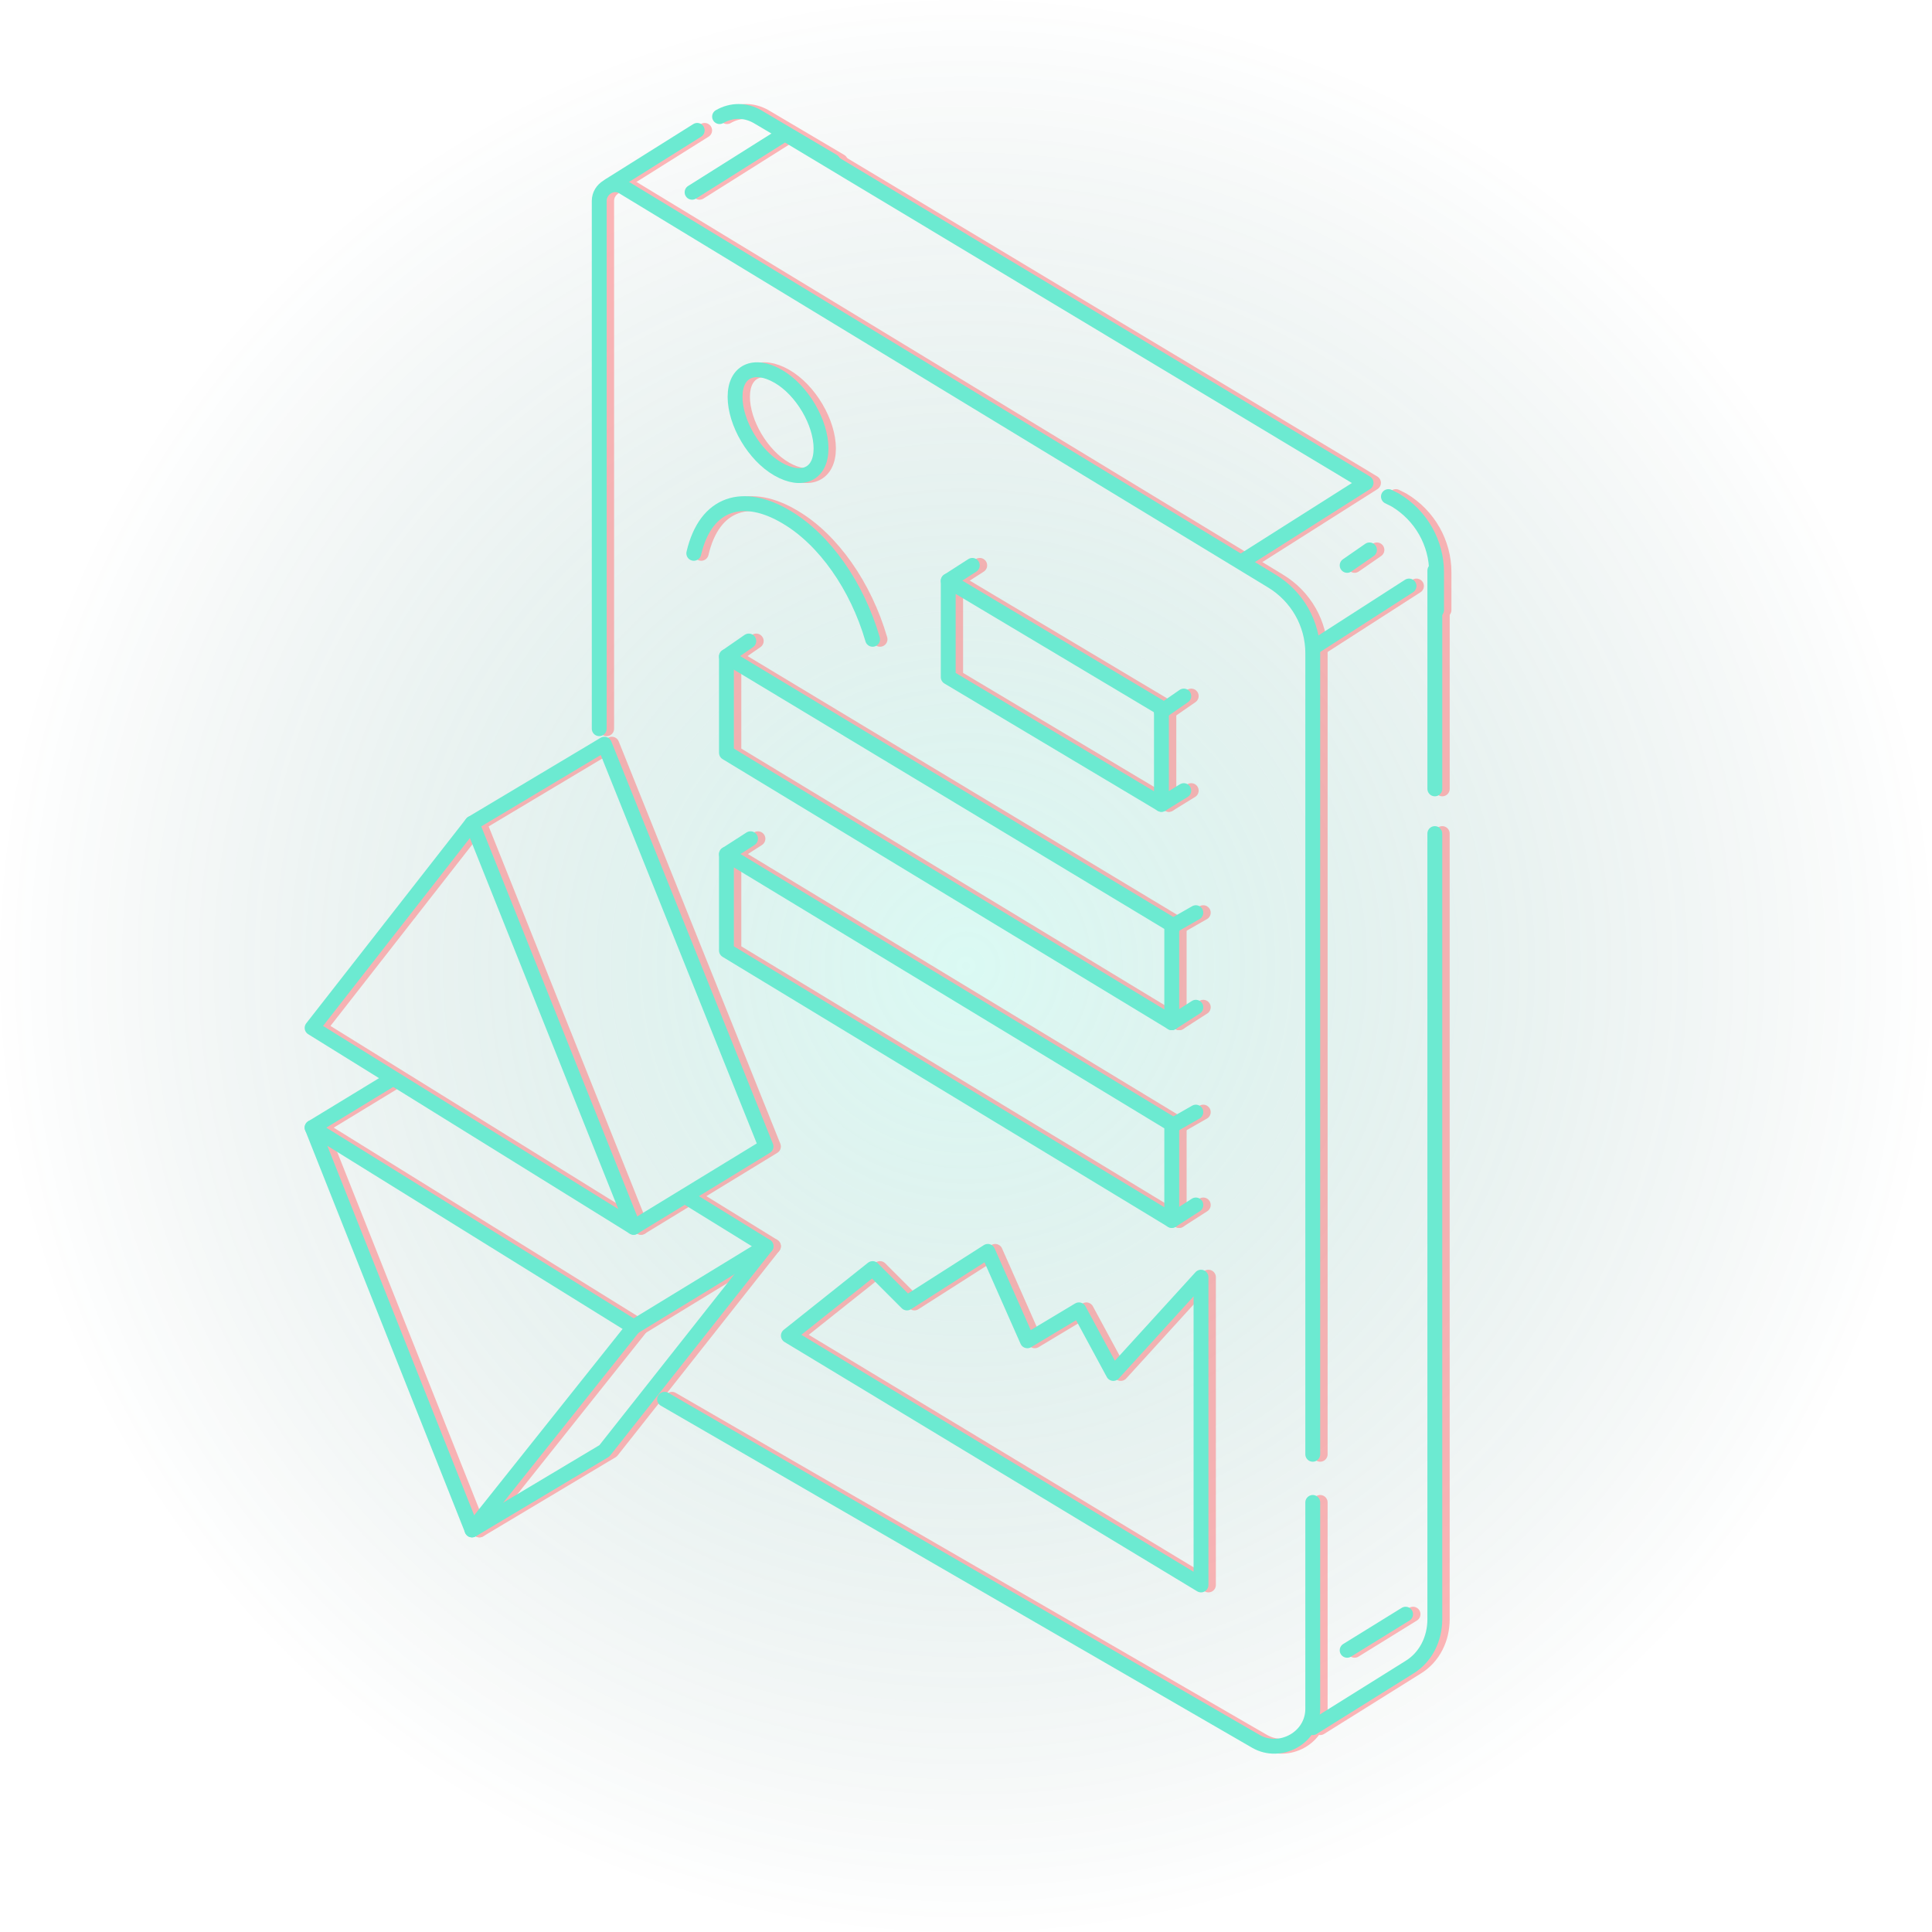
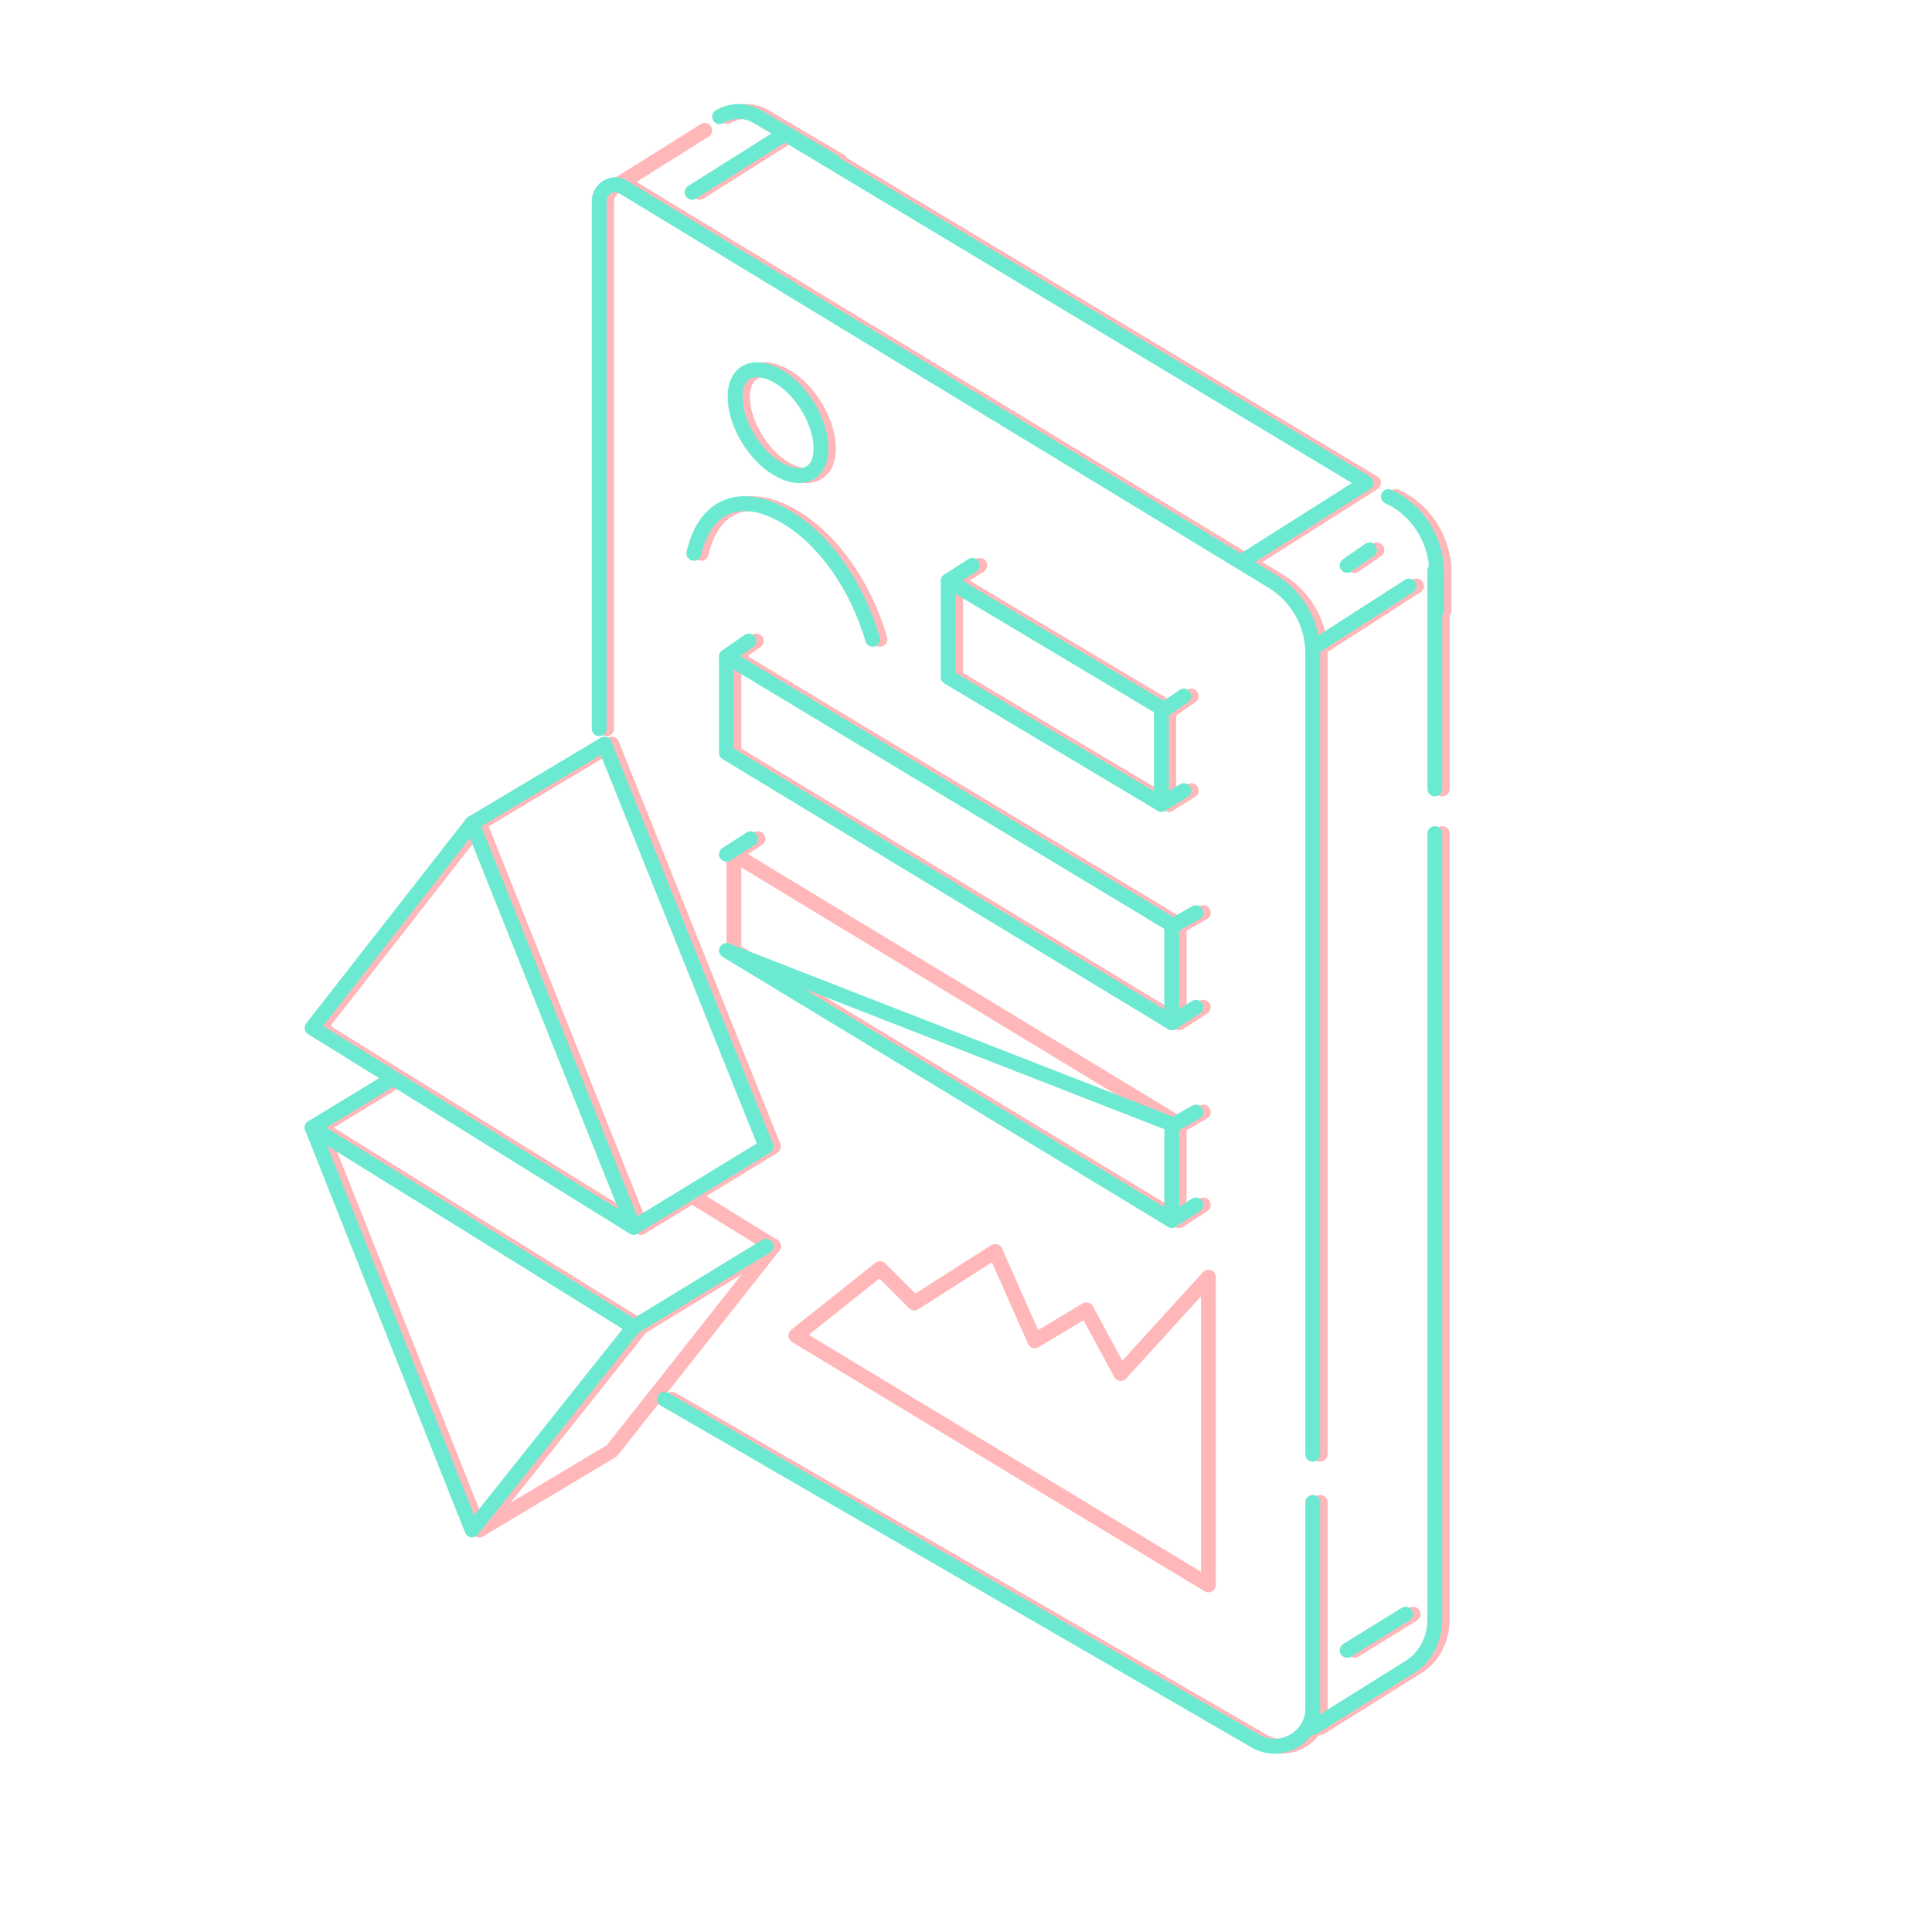
<svg xmlns="http://www.w3.org/2000/svg" width="260" height="260" viewBox="0 0 260 260" fill="none">
-   <circle cx="130" cy="130" r="130" fill="url(#paint0_radial_415_6217)" fill-opacity="0.25" />
  <g opacity="0.5">
    <path d="M105.706 63.128C108.946 64.979 111.491 63.822 111.491 60.352C111.491 56.881 108.946 52.485 105.706 50.633C102.467 48.782 99.922 49.939 99.922 53.41C99.922 56.881 102.467 61.277 105.706 63.128Z" stroke="#FF7073" stroke-width="2" stroke-miterlimit="10" stroke-linecap="round" stroke-linejoin="round" />
    <path d="M94.367 74.465C95.987 67.524 101.077 66.135 106.862 69.606C111.952 72.614 116.349 78.862 118.431 86.034" stroke="#FF7073" stroke-width="2" stroke-miterlimit="10" stroke-linecap="round" stroke-linejoin="round" />
    <path d="M81.641 98.067V27.032C81.641 25.412 83.492 24.255 84.88 25.181L172.112 78.168C175.582 80.25 177.665 83.952 177.665 87.886V195.71" stroke="#FF7073" stroke-width="2" stroke-miterlimit="10" stroke-linecap="round" stroke-linejoin="round" />
    <path d="M177.665 202.192V229.958C177.665 233.891 173.269 236.205 170.03 234.354L90.434 188.309" stroke="#FF7073" stroke-width="2" stroke-miterlimit="10" stroke-linecap="round" stroke-linejoin="round" />
    <path d="M187.848 66.828L188.773 67.291C192.244 69.373 194.326 73.076 194.326 77.009V82.099" stroke="#FF7073" stroke-width="2" stroke-miterlimit="10" stroke-linecap="round" stroke-linejoin="round" />
    <path d="M94.137 25.875L106.631 18.008L184.839 64.979L168.411 75.391" stroke="#FF7073" stroke-width="2" stroke-miterlimit="10" stroke-linecap="round" stroke-linejoin="round" />
    <path d="M190.622 78.863L177.664 87.193" stroke="#FF7073" stroke-width="2" stroke-miterlimit="10" stroke-linecap="round" stroke-linejoin="round" />
    <path d="M185.301 74.004L182.293 76.086" stroke="#FF7073" stroke-width="2" stroke-miterlimit="10" stroke-linecap="round" stroke-linejoin="round" />
    <path d="M190.16 217.23L182.293 222.09" stroke="#FF7073" stroke-width="2" stroke-miterlimit="10" stroke-linecap="round" stroke-linejoin="round" />
    <path d="M94.828 17.547L83.027 24.951" stroke="#FF7073" stroke-width="2" stroke-miterlimit="10" stroke-linecap="round" stroke-linejoin="round" />
    <path d="M194.094 106.163V76.777" stroke="#FF7073" stroke-width="2" stroke-miterlimit="10" stroke-linecap="round" stroke-linejoin="round" />
    <path d="M177.664 232.499L190.622 224.401C192.935 223.012 194.092 220.467 194.092 217.922V112.18" stroke="#FF7073" stroke-width="2" stroke-miterlimit="10" stroke-linecap="round" stroke-linejoin="round" />
    <path d="M113.107 21.71L102.926 15.694C101.307 14.769 99.456 14.769 97.836 15.694" stroke="#FF7073" stroke-width="2" stroke-miterlimit="10" stroke-linecap="round" stroke-linejoin="round" />
    <path d="M86.269 165.168L43 138.328L64.519 110.793L86.269 165.168Z" stroke="#FF7073" stroke-width="2" stroke-miterlimit="10" stroke-linecap="round" stroke-linejoin="round" />
    <path d="M86.269 178.587L43 151.746L64.519 205.89L86.269 178.587Z" stroke="#FF7073" stroke-width="2" stroke-miterlimit="10" stroke-linecap="round" stroke-linejoin="round" />
    <path d="M86.27 165.167L104.086 154.292L82.336 100.148L64.519 110.792" stroke="#FF7073" stroke-width="2" stroke-miterlimit="10" stroke-linecap="round" stroke-linejoin="round" />
    <path d="M53.644 145.27L43 151.748" stroke="#FF7073" stroke-width="2" stroke-miterlimit="10" stroke-linecap="round" stroke-linejoin="round" />
    <path d="M64.519 205.892L82.336 195.249L104.086 167.714L93.211 161.004" stroke="#FF7073" stroke-width="2" stroke-miterlimit="10" stroke-linecap="round" stroke-linejoin="round" />
    <path d="M86.269 178.59L104.086 167.715" stroke="#FF7073" stroke-width="2" stroke-miterlimit="10" stroke-linecap="round" stroke-linejoin="round" />
    <path d="M162.626 213.295V171.877L150.825 184.834L146.198 176.273L139.256 180.438L133.934 168.406L123.056 175.348L118.428 170.72L107.094 179.744L162.626 213.295Z" stroke="#FF7073" stroke-width="2" stroke-miterlimit="10" stroke-linecap="round" stroke-linejoin="round" />
    <path d="M161.931 122.824L158.691 124.675" stroke="#FF7073" stroke-width="2" stroke-miterlimit="10" stroke-linecap="round" stroke-linejoin="round" />
    <path d="M161.931 135.551L158.691 137.633" stroke="#FF7073" stroke-width="2" stroke-miterlimit="10" stroke-linecap="round" stroke-linejoin="round" />
    <path d="M101.77 86.266L98.762 88.348" stroke="#FF7073" stroke-width="2" stroke-miterlimit="10" stroke-linecap="round" stroke-linejoin="round" />
    <path d="M161.931 149.664L158.691 151.515" stroke="#FF7073" stroke-width="2" stroke-miterlimit="10" stroke-linecap="round" stroke-linejoin="round" />
    <path d="M161.931 162.16L158.691 164.243" stroke="#FF7073" stroke-width="2" stroke-miterlimit="10" stroke-linecap="round" stroke-linejoin="round" />
    <path d="M160.309 106.398L157.301 108.25" stroke="#FF7073" stroke-width="2" stroke-miterlimit="10" stroke-linecap="round" stroke-linejoin="round" />
    <path d="M160.309 93.672L157.301 95.754" stroke="#FF7073" stroke-width="2" stroke-miterlimit="10" stroke-linecap="round" stroke-linejoin="round" />
    <path d="M131.849 76.086L128.609 78.168" stroke="#FF7073" stroke-width="2" stroke-miterlimit="10" stroke-linecap="round" stroke-linejoin="round" />
    <path d="M102.001 112.875L98.762 114.957" stroke="#FF7073" stroke-width="2" stroke-miterlimit="10" stroke-linecap="round" stroke-linejoin="round" />
    <path d="M158.69 137.632L98.762 101.305V88.348L158.69 124.444V137.632Z" stroke="#FF7073" stroke-width="2" stroke-miterlimit="10" stroke-linecap="round" stroke-linejoin="round" />
    <path d="M158.69 164.242L98.762 127.915V114.957L158.69 151.284V164.242Z" stroke="#FF7073" stroke-width="2" stroke-miterlimit="10" stroke-linecap="round" stroke-linejoin="round" />
    <path d="M157.301 108.248L128.609 91.126V78.168L157.301 95.29V108.248Z" stroke="#FF7073" stroke-width="2" stroke-miterlimit="10" stroke-linecap="round" stroke-linejoin="round" />
  </g>
  <path d="M104.706 63.128C107.946 64.979 110.491 63.822 110.491 60.352C110.491 56.881 107.946 52.485 104.706 50.633C101.467 48.782 98.922 49.939 98.922 53.41C98.922 56.881 101.467 61.277 104.706 63.128Z" stroke="#6CEAD1" stroke-width="2" stroke-miterlimit="10" stroke-linecap="round" stroke-linejoin="round" />
  <path d="M93.367 74.465C94.987 67.524 100.077 66.135 105.862 69.606C110.952 72.614 115.349 78.862 117.431 86.034" stroke="#6CEAD1" stroke-width="2" stroke-miterlimit="10" stroke-linecap="round" stroke-linejoin="round" />
  <path d="M80.641 98.067V27.032C80.641 25.412 82.492 24.255 83.88 25.181L171.112 78.168C174.582 80.25 176.665 83.952 176.665 87.886V195.71" stroke="#6CEAD1" stroke-width="2" stroke-miterlimit="10" stroke-linecap="round" stroke-linejoin="round" />
  <path d="M176.665 202.192V229.958C176.665 233.891 172.269 236.205 169.03 234.354L89.434 188.309" stroke="#6CEAD1" stroke-width="2" stroke-miterlimit="10" stroke-linecap="round" stroke-linejoin="round" />
  <path d="M186.848 66.828L187.773 67.291C191.244 69.373 193.326 73.076 193.326 77.009V82.099" stroke="#6CEAD1" stroke-width="2" stroke-miterlimit="10" stroke-linecap="round" stroke-linejoin="round" />
  <path d="M93.137 25.875L105.631 18.008L183.839 64.979L167.411 75.391" stroke="#6CEAD1" stroke-width="2" stroke-miterlimit="10" stroke-linecap="round" stroke-linejoin="round" />
  <path d="M189.622 78.863L176.664 87.193" stroke="#6CEAD1" stroke-width="2" stroke-miterlimit="10" stroke-linecap="round" stroke-linejoin="round" />
  <path d="M184.301 74.004L181.293 76.086" stroke="#6CEAD1" stroke-width="2" stroke-miterlimit="10" stroke-linecap="round" stroke-linejoin="round" />
  <path d="M189.16 217.23L181.293 222.09" stroke="#6CEAD1" stroke-width="2" stroke-miterlimit="10" stroke-linecap="round" stroke-linejoin="round" />
-   <path d="M93.828 17.547L82.027 24.951" stroke="#6CEAD1" stroke-width="2" stroke-miterlimit="10" stroke-linecap="round" stroke-linejoin="round" />
  <path d="M193.094 106.163V76.777" stroke="#6CEAD1" stroke-width="2" stroke-miterlimit="10" stroke-linecap="round" stroke-linejoin="round" />
  <path d="M176.664 232.499L189.622 224.401C191.935 223.012 193.092 220.467 193.092 217.922V112.18" stroke="#6CEAD1" stroke-width="2" stroke-miterlimit="10" stroke-linecap="round" stroke-linejoin="round" />
  <path d="M112.107 21.71L101.926 15.694C100.307 14.769 98.456 14.769 96.836 15.694" stroke="#6CEAD1" stroke-width="2" stroke-miterlimit="10" stroke-linecap="round" stroke-linejoin="round" />
  <path d="M85.269 165.168L42 138.328L63.519 110.793L85.269 165.168Z" stroke="#6CEAD1" stroke-width="2" stroke-miterlimit="10" stroke-linecap="round" stroke-linejoin="round" />
  <path d="M85.269 178.587L42 151.746L63.519 205.89L85.269 178.587Z" stroke="#6CEAD1" stroke-width="2" stroke-miterlimit="10" stroke-linecap="round" stroke-linejoin="round" />
  <path d="M85.27 165.167L103.086 154.292L81.336 100.148L63.52 110.792" stroke="#6CEAD1" stroke-width="2" stroke-miterlimit="10" stroke-linecap="round" stroke-linejoin="round" />
  <path d="M52.644 145.27L42 151.748" stroke="#6CEAD1" stroke-width="2" stroke-miterlimit="10" stroke-linecap="round" stroke-linejoin="round" />
-   <path d="M63.52 205.892L81.336 195.249L103.086 167.714L92.211 161.004" stroke="#6CEAD1" stroke-width="2" stroke-miterlimit="10" stroke-linecap="round" stroke-linejoin="round" />
  <path d="M85.269 178.59L103.086 167.715" stroke="#6CEAD1" stroke-width="2" stroke-miterlimit="10" stroke-linecap="round" stroke-linejoin="round" />
-   <path d="M161.626 213.295V171.877L149.825 184.834L145.198 176.273L138.256 180.438L132.934 168.406L122.056 175.348L117.428 170.72L106.094 179.744L161.626 213.295Z" stroke="#6CEAD1" stroke-width="2" stroke-miterlimit="10" stroke-linecap="round" stroke-linejoin="round" />
  <path d="M160.931 122.824L157.691 124.675" stroke="#6CEAD1" stroke-width="2" stroke-miterlimit="10" stroke-linecap="round" stroke-linejoin="round" />
  <path d="M160.931 135.551L157.691 137.633" stroke="#6CEAD1" stroke-width="2" stroke-miterlimit="10" stroke-linecap="round" stroke-linejoin="round" />
  <path d="M100.77 86.266L97.762 88.348" stroke="#6CEAD1" stroke-width="2" stroke-miterlimit="10" stroke-linecap="round" stroke-linejoin="round" />
  <path d="M160.931 149.664L157.691 151.515" stroke="#6CEAD1" stroke-width="2" stroke-miterlimit="10" stroke-linecap="round" stroke-linejoin="round" />
  <path d="M160.931 162.16L157.691 164.243" stroke="#6CEAD1" stroke-width="2" stroke-miterlimit="10" stroke-linecap="round" stroke-linejoin="round" />
  <path d="M159.309 106.398L156.301 108.25" stroke="#6CEAD1" stroke-width="2" stroke-miterlimit="10" stroke-linecap="round" stroke-linejoin="round" />
  <path d="M159.309 93.672L156.301 95.754" stroke="#6CEAD1" stroke-width="2" stroke-miterlimit="10" stroke-linecap="round" stroke-linejoin="round" />
  <path d="M130.849 76.086L127.609 78.168" stroke="#6CEAD1" stroke-width="2" stroke-miterlimit="10" stroke-linecap="round" stroke-linejoin="round" />
  <path d="M101.001 112.875L97.762 114.957" stroke="#6CEAD1" stroke-width="2" stroke-miterlimit="10" stroke-linecap="round" stroke-linejoin="round" />
  <path d="M157.69 137.632L97.762 101.305V88.348L157.69 124.444V137.632Z" stroke="#6CEAD1" stroke-width="2" stroke-miterlimit="10" stroke-linecap="round" stroke-linejoin="round" />
-   <path d="M157.69 164.242L97.762 127.915V114.957L157.69 151.284V164.242Z" stroke="#6CEAD1" stroke-width="2" stroke-miterlimit="10" stroke-linecap="round" stroke-linejoin="round" />
+   <path d="M157.69 164.242L97.762 127.915L157.69 151.284V164.242Z" stroke="#6CEAD1" stroke-width="2" stroke-miterlimit="10" stroke-linecap="round" stroke-linejoin="round" />
  <path d="M156.301 108.248L127.609 91.126V78.168L156.301 95.29V108.248Z" stroke="#6CEAD1" stroke-width="2" stroke-miterlimit="10" stroke-linecap="round" stroke-linejoin="round" />
  <defs>
    <radialGradient id="paint0_radial_415_6217" cx="0" cy="0" r="1" gradientUnits="userSpaceOnUse" gradientTransform="translate(130 130) rotate(90) scale(130)">
      <stop stop-color="#6CEAD1" />
      <stop offset="1" stop-color="#0B423C" stop-opacity="0" />
    </radialGradient>
  </defs>
</svg>